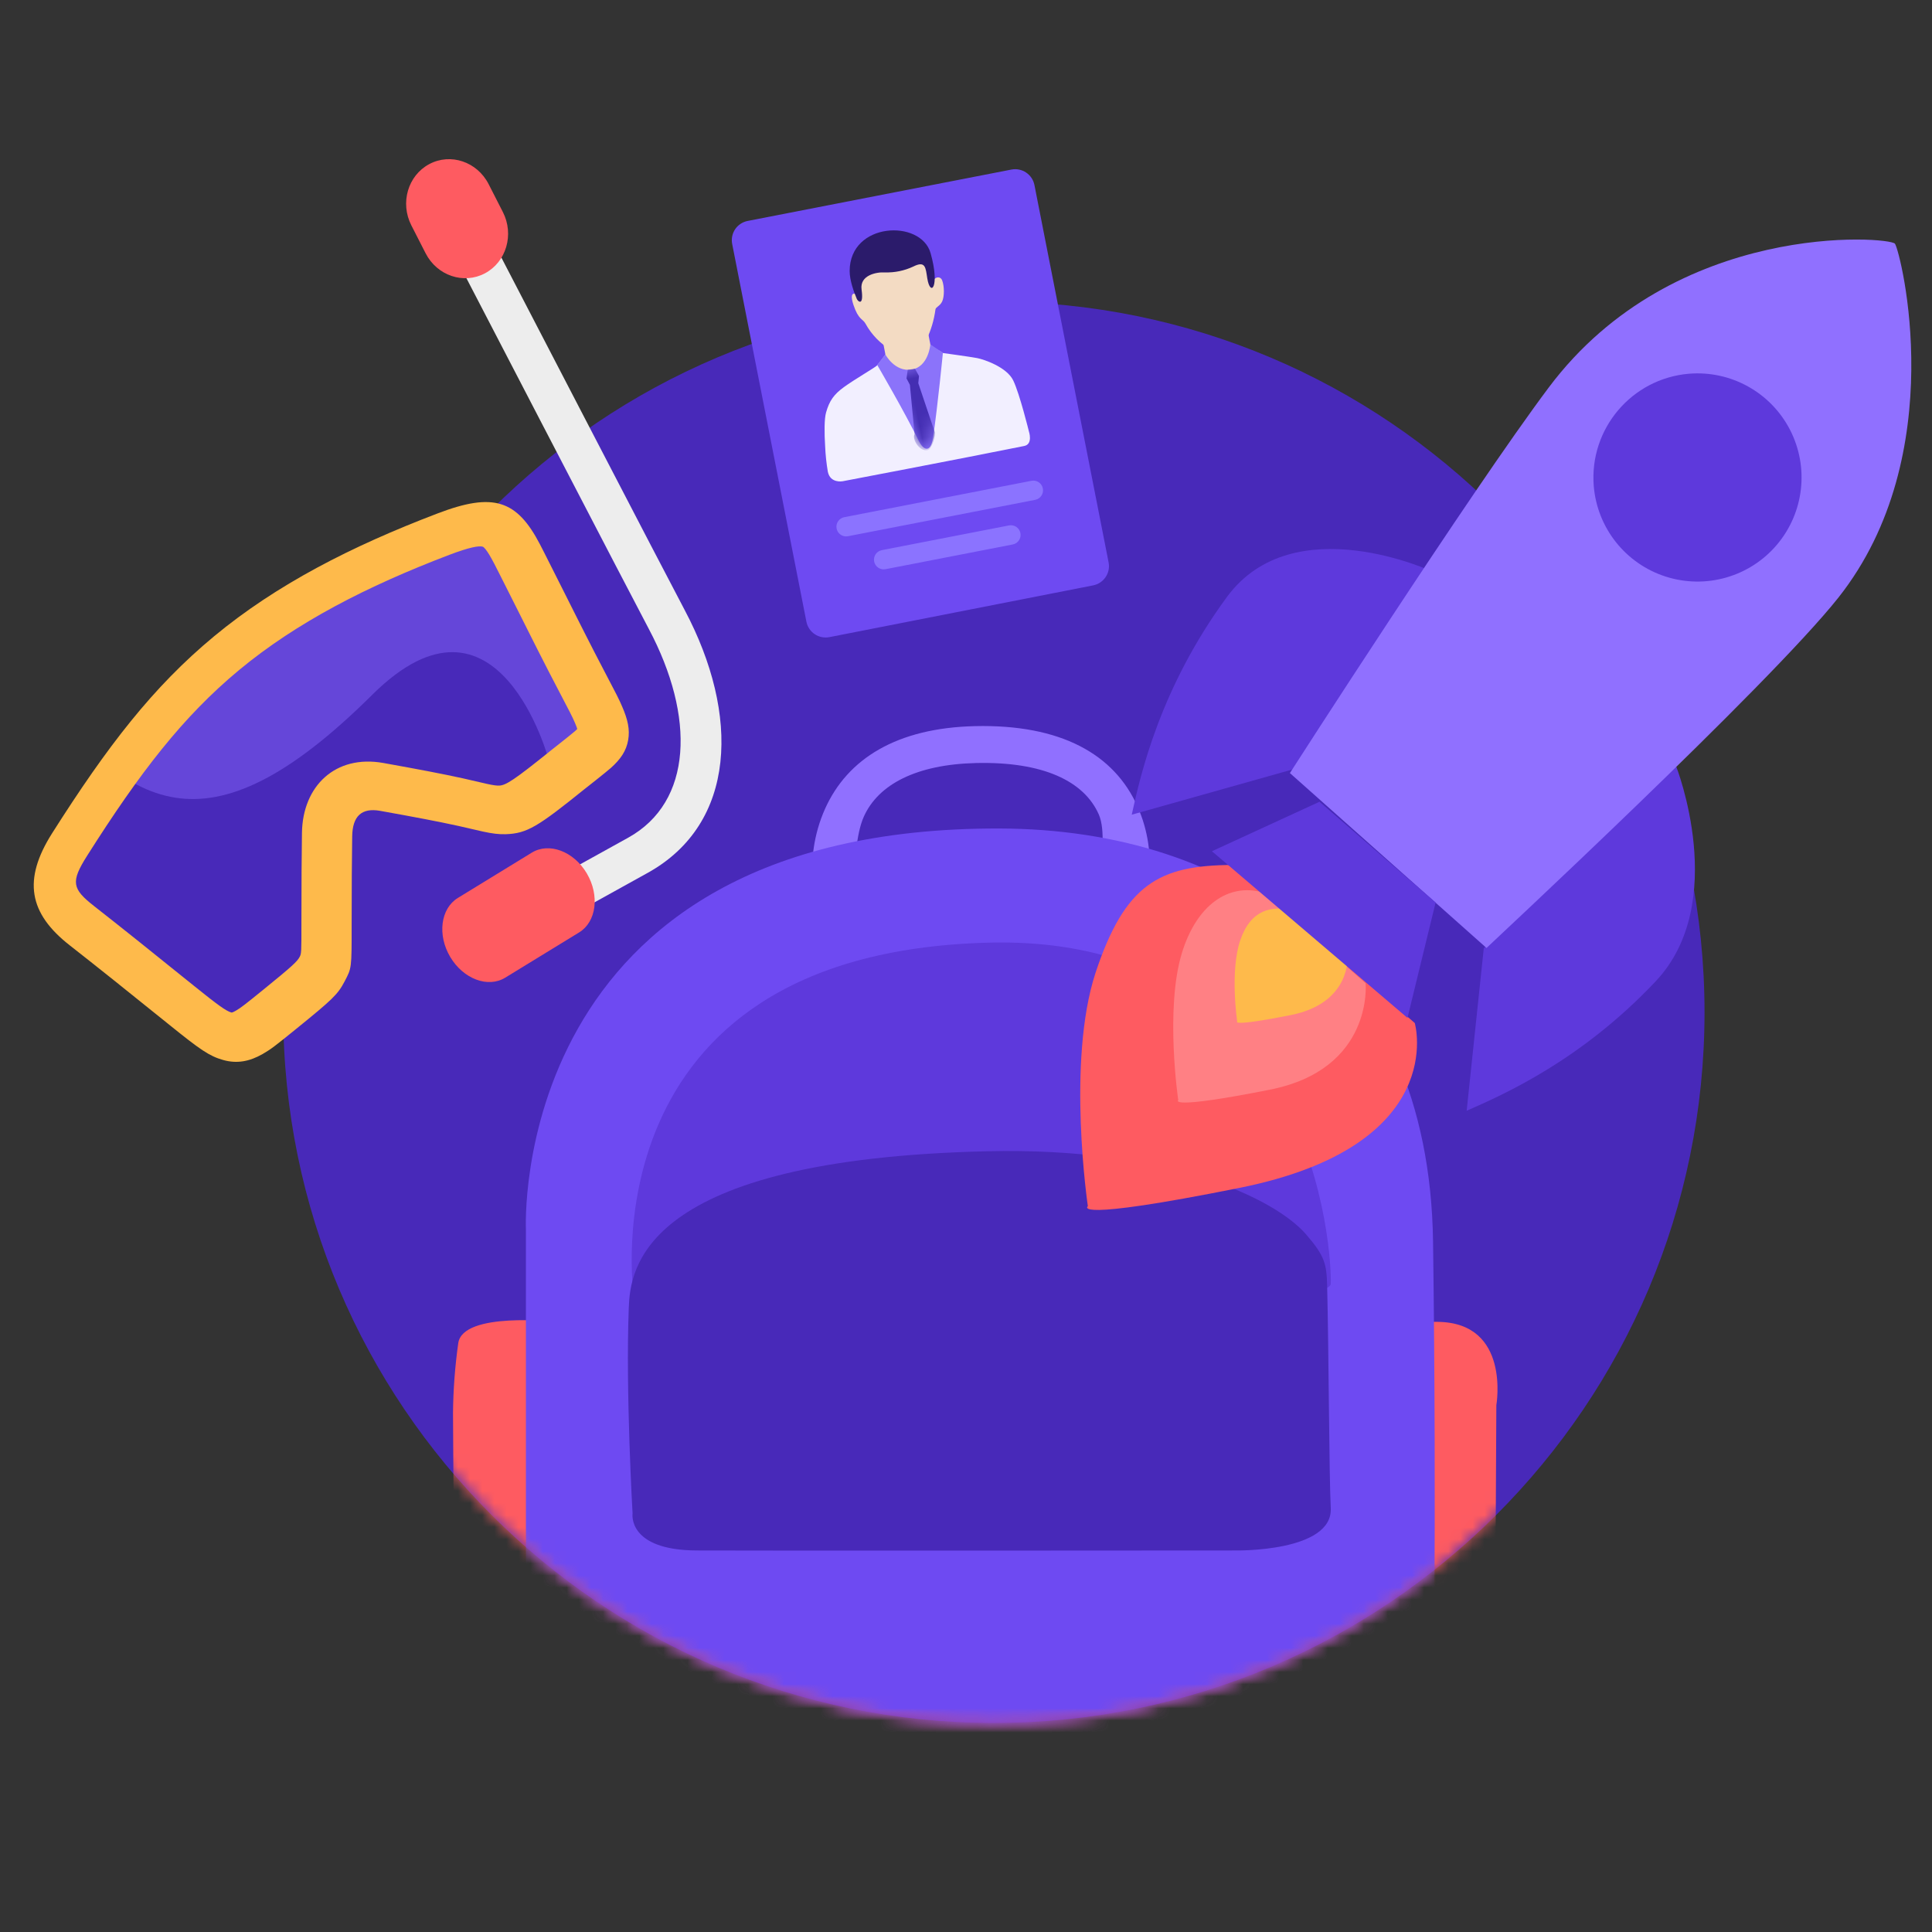
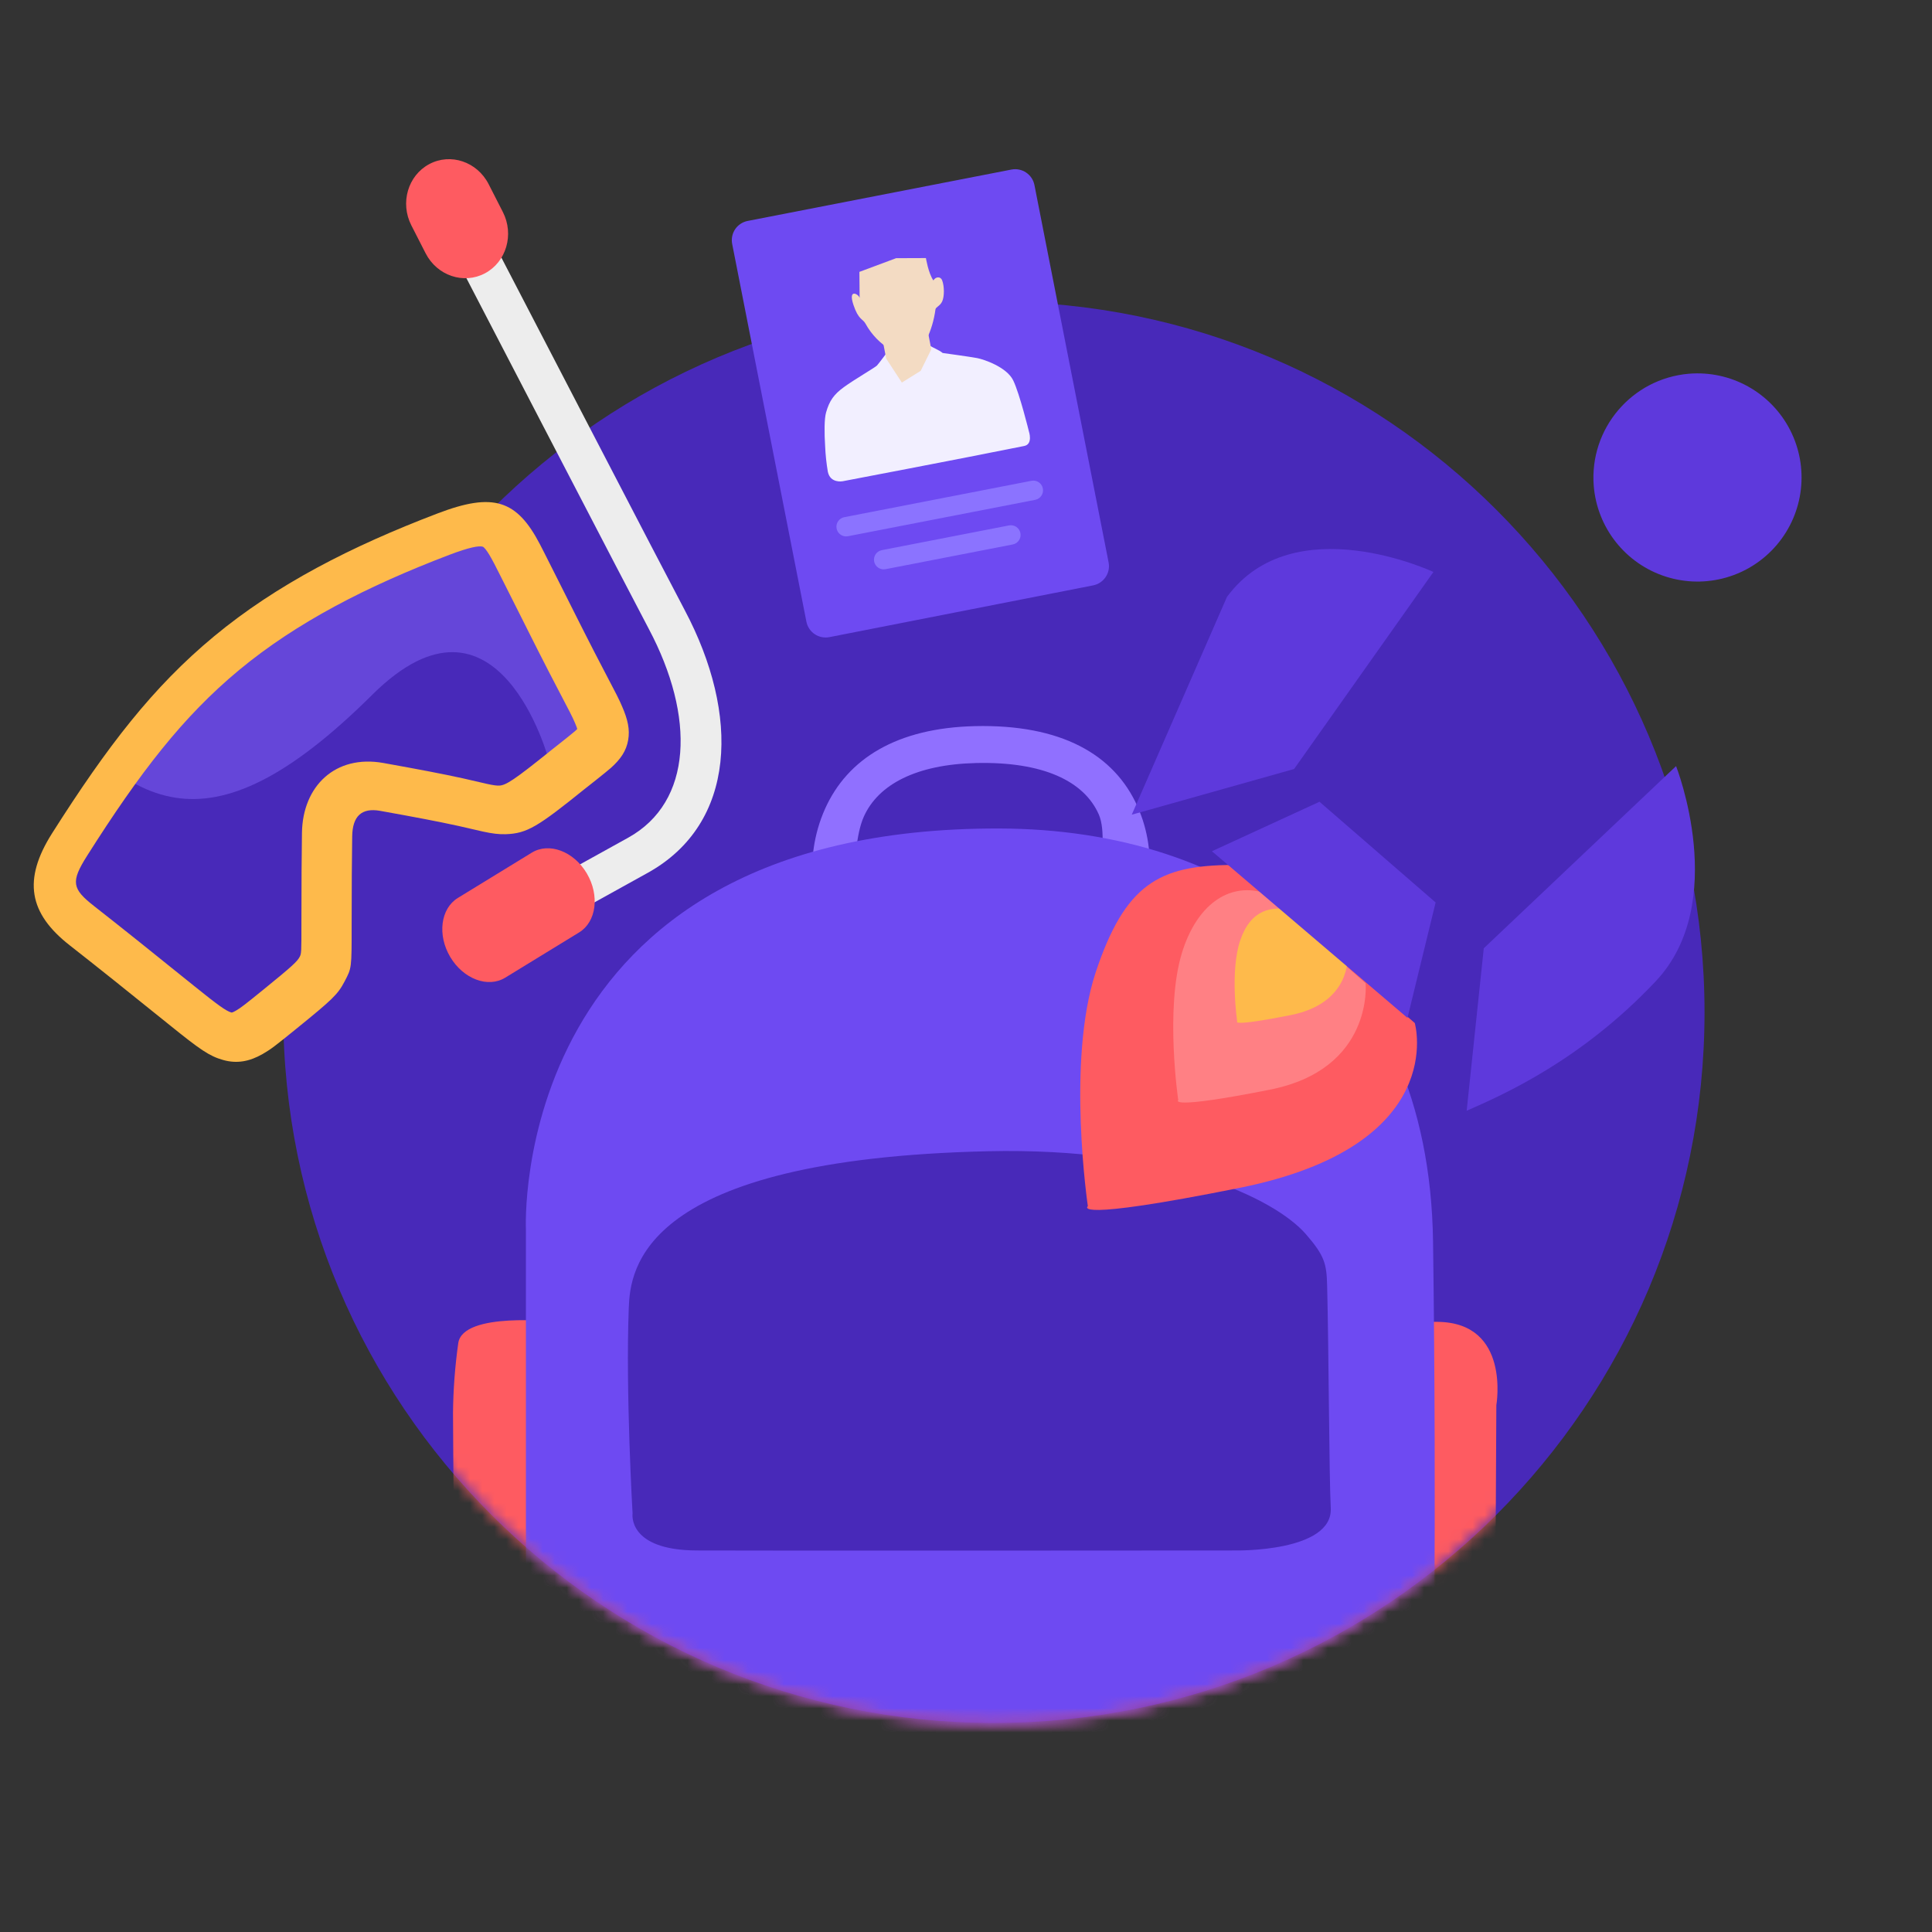
<svg xmlns="http://www.w3.org/2000/svg" xmlns:xlink="http://www.w3.org/1999/xlink" width="160" height="160" viewBox="0 0 160 160">
  <rect x="0" y="0" width="160" height="160" fill="#333333" stroke="none" />
  <defs>
    <path id="prefix__a" d="M58.86.012c32.513 0 58.862 26.35 58.862 58.854 0 32.503-26.35 58.853-58.861 58.853-32.497 0-58.846-26.35-58.846-58.853C.015 26.362 26.365.012 58.861.012z" />
    <path id="prefix__c" d="M2.2 16.394c3.707-3.3 9.842-8.617 16.974-11.748C26.306 1.515 34.339.502 39.295.082c4.986-.424 4.938.733 5.749 4.96.577 3.005 1.26 6.797 1.884 9.808 1.207 5.842 1.197 5.191-3.058 6.986-6.149 2.595-5.529 2.224-9.364.154-1.856-1.003-4.084-2.108-5.973-3.04-2.719-1.336-4.741.121-5.48 2.572-.688 2.263-1.465 4.96-2.08 7.102-1.122 3.922-.735 3.7-5.706 5.823-4.527 1.935-4.537 2.065-7.776-2.557-1.927-2.75-4.355-6.195-6.163-8.689-1.885-2.6-1.909-4.327.873-6.807z" />
-     <path id="prefix__e" d="M.828.11L0 .841S1.495 5.1 2.189 7.701c.18.677.725 1.288 1.215-.113.894-2.557 2.125-6.7 2.125-6.7L4.644 0s-.496 1.798-1.916 1.75C1.308 1.704.828.11.828.11z" />
  </defs>
  <g fill="none" fill-rule="evenodd">
    <g>
      <g transform="translate(-11) translate(34.44 17.834) translate(0 7.134)">
        <mask id="prefix__b" fill="#fff">
          <use xlink:href="#prefix__a" />
        </mask>
        <use fill="#4829B9" xlink:href="#prefix__a" />
        <path fill="#9070FF" fill-rule="nonzero" d="M47.953 48.166c-.003-.017-.521-.088-.532-.206-.12-1.308.04-3.877.678-5.299 1.199-2.672 4.356-4.322 9.292-4.438 5.555-.13 8.938 1.496 10.161 4.245.585 1.316.221 3.717.129 5.092l-.024.31c-.006.088-.01.146-.01.226-.003.115-.003.115.059.501.063.361.063.361.844 1.214.804.382.804.382 1.667.279.608-.25.608-.25.878-.493l-2.809-2.954c.27-.242.27-.242.876-.49.862-.104.862-.104 1.665.277.779.851.779.851.84 1.208.06.373.06.373.057.465l-.001.066.025-.335c.133-1.978-.077-3.971-.98-6.003-1.927-4.33-6.346-6.831-13.473-6.664-6.463.152-10.544 2.695-12.406 6.844-.968 2.158-1.195 4.373-1.018 6.319.02.216.04.382.058.49l4.024-.654z" mask="url(#prefix__b)" />
        <path fill="#FE5B61" d="M22.608 84.503s-7.721-.875-8.097 1.764c-.27 1.914-.416 3.843-.435 5.775l.15 24.06s-.42 10.09 8.983 10.104c6.55.012 67.268.322 67.268.322s9.794-.842 9.854-10.106c.076-9.263.15-25.022.15-25.022s1.202-6.83-4.851-6.897c-7.812-.088-73.022 0-73.022 0z" mask="url(#prefix__b)" />
        <path fill="#6E4AF2" d="M20.114 76.862s-1.592-33.338 39.238-33.218c19.393.058 35.556 10.965 35.887 34.196.315 23.346 0 41.035 0 41.035s1.923 13.941-12.498 14.003c-22.683.098-48.852-.163-48.852-.163s-13.76.644-13.775-10.584V76.862z" mask="url(#prefix__b)" />
-         <path fill="#5E39DC" d="M29.037 82.258S24.891 54.015 58.33 53.101c27.4-.749 28.542 26.165 28.437 28.263-.12 2.156-42.603 6.919-42.603 6.919l-15.127-6.025z" mask="url(#prefix__b)" />
        <path fill="#4829B9" d="M28.632 83.355c-.27 6.957.315 17.012.315 17.012s-.465 3.036 5.288 3.068c5.813.031 44.69 0 44.69 0s8.037.138 7.842-3.522c-.136-2.581-.166-13.277-.3-18.411-.046-1.802-.196-2.462-1.758-4.262-2.6-2.98-11.357-7.207-26.334-6.867-28.767.654-29.623 9.79-29.743 12.982z" mask="url(#prefix__b)" />
      </g>
      <g>
-         <path fill="#5E39DC" d="M10.702 35.16l13.937-.905 14.68-13.563s-10.2-7.722-17.156-1.532c-6.98 6.22-10.05 12.879-11.461 16zm22.032 29.75l4.183-12.867 18.715-11.447s2.006 11.978-5.347 17.075c-7.402 5.13-14.308 6.569-17.551 7.238z" transform="translate(-11) translate(34.44 17.834) rotate(-12 109.358 -241.058)" />
-         <path fill="#9070FF" d="M24.23 34.512l12.915 17.553c.074-.066 27.335-16.363 34.545-22.33C83.32 20.092 82.68 2.814 82.358 2.048c-.296-.658-17.409-5.774-30.52 5.685-8.15 7.118-27.558 26.728-27.608 26.778z" transform="translate(-11) translate(34.44 17.834) rotate(-12 109.358 -241.058)" />
+         <path fill="#5E39DC" d="M10.702 35.16l13.937-.905 14.68-13.563s-10.2-7.722-17.156-1.532zm22.032 29.75l4.183-12.867 18.715-11.447s2.006 11.978-5.347 17.075c-7.402 5.13-14.308 6.569-17.551 7.238z" transform="translate(-11) translate(34.44 17.834) rotate(-12 109.358 -241.058)" />
        <path fill="#FE5B61" d="M17.949 40.956L30.042 56.91s.752 10.544-17.05 10.335C-1.514 67.076.406 66.114.406 66.114s.753-12.092 4.645-18.78c3.919-6.69 7.007-7.593 12.898-6.378z" transform="translate(-11) translate(34.44 17.834) rotate(-12 109.358 -241.058)" />
        <path fill="#FF8084" d="M19.984 43.713l6.76 9.13s-.82 7.092-9.584 6.97c-8.764-.12-7.605-.741-7.605-.741s.483-7.609 2.825-11.84c2.003-3.61 4.949-4.903 7.604-3.519z" transform="translate(-11) translate(34.44 17.834) rotate(-12 109.358 -241.058)" />
        <path fill="#FEBA4B" d="M22.07 45.68l3.69 4.607s-.471 3.91-5.627 3.843c-5.13-.067-4.45-.41-4.45-.41s.262-4.204 1.65-6.525c1.386-2.322 3.166-2.275 4.737-1.514z" transform="translate(-11) translate(34.44 17.834) rotate(-12 109.358 -241.058)" />
        <path fill="#5E39DC" d="M26.134 37.344L33.807 47.503 29.539 56.367 16.567 39.5zM63.424 9.032c3.46.44 6.313 2.922 7.229 6.288.915 3.366-.287 6.952-3.047 9.085-2.76 2.133-6.532 2.392-9.558.657-3.026-1.735-4.708-5.122-4.261-8.582.62-4.71 4.924-8.036 9.637-7.448z" transform="translate(-11) translate(34.44 17.834) rotate(-12 109.358 -241.058)" />
      </g>
    </g>
    <g>
      <g transform="translate(-11) rotate(-16 95.417 12.477) translate(1.786 29.762)">
        <mask id="prefix__d" fill="#fff">
          <use xlink:href="#prefix__c" />
        </mask>
        <use fill="#4829B9" xlink:href="#prefix__c" />
        <path fill="#6546D9" d="M42.263 20.533S42.61 4.16 29.696 11.26C12.49 20.725 7.73 14.452 2.87 2.793-3.047-11.416 46.746-18.072 46.67-17.852l10.472 31.403-7.14 8.473-7.74-1.49z" mask="url(#prefix__d)" />
      </g>
      <path fill="#FEBA4B" fill-rule="nonzero" d="M38.928 55.168c-.556-.14-1.064-.36-1.742-.723-.228-.122-1.435-.799-1.842-1.018-1.524-.822-3.182-1.658-5.879-2.984-1.41-.692-2.328-.2-2.81 1.392-.567 1.866-1.158 3.888-2.06 7.021-1.005 3.507-.979 3.433-1.857 4.356-.847.89-1.405 1.167-4.907 2.659-2.102.896-2.509 1.058-3.273 1.247-1.22.301-2.278.195-3.282-.426-1.013-.625-1.605-1.359-3.472-4.017-2.44-3.473-4.56-6.46-6.116-8.603-2.539-3.494-2.259-6.302 1.144-9.329 6.407-5.69 11.37-9.347 17.392-11.985 6.132-2.686 12.965-4.036 20.623-4.683 4.903-.417 6.591.73 7.423 4.802.047.226.093.463.157.802l.08.424.084.44c.198 1.027.981 5.192.924 4.89.1.532.192 1.01.279 1.463.25 1.304.467 2.396.667 3.36.503 2.428.558 2.707.65 3.423.15 1.15.1 1.989-.286 2.787-.407.837-1.047 1.356-2.011 1.825-.453.22-2.628 1.105-2.524 1.061-4.633 1.952-5.636 2.25-7.362 1.816zM4.522 51.503c1.567 2.157 3.69 5.15 6.132 8.63 1.467 2.088 1.986 2.732 2.35 2.957.033.02.034.021.044.022.055.006.165-.005.35-.051.468-.116.863-.273 2.689-1.052 2.775-1.183 3.33-1.459 3.633-1.778.218-.23.231-.267.945-2.761.906-3.146 1.499-5.176 2.07-7.058 1.121-3.707 4.445-5.489 8.078-3.706 2.732 1.344 4.415 2.193 5.987 3.041.444.24 1.64.91 1.825 1.01.429.23.685.34.88.39.547.137 1.309-.09 4.964-1.63.024-.01 2.01-.82 2.33-.975.094-.046.168-.085.224-.117 0-.13-.013-.308-.044-.542-.074-.569-.132-.863-.6-3.128-.204-.982-.424-2.089-.677-3.406l-.28-1.47c.056.293-.723-3.85-.918-4.865l-.086-.451c-.04-.216-.062-.33-.08-.421-.06-.322-.104-.543-.145-.747-.141-.69-.255-1.108-.374-1.384-.074-.171-.117-.227-.157-.254-.262-.178-1.092-.263-2.844-.115-7.258.614-13.709 1.89-19.365 4.369-5.542 2.429-10.233 5.887-16.34 11.314-1.912 1.703-1.97 2.278-.59 4.178z" transform="translate(-11) rotate(-16 95.417 12.477)" />
      <path fill="#EDEDED" fill-rule="nonzero" d="M34.512 64.899c-.09.033 14.913-3.43 14.833-3.412 8.21-1.901 10.977-10.477 8.943-20.086-.325-1.531-1.682-8.203-3.737-18.354l-.016-.08-2.612-12.912-.86-4.256-.24-1.192-.086-.422-3.291.655.085.421.24 1.193.86 4.255 2.612 12.914.017.08c2.06 10.172 3.415 16.836 3.742 18.383 1.708 8.068-.456 14.776-6.402 16.154-.39.085-15.118 3.485-15.267 3.54l1.179 3.119z" transform="translate(-11) rotate(-16 95.417 12.477)" />
      <path fill="#FE5B61" d="M33.665 59.148l6.917-1.917c1.616-.449 3.367.85 3.903 2.901.535 2.052-.338 4.08-1.954 4.529l-6.917 1.916c-1.62.45-3.367-.85-3.907-2.901-.54-2.052.338-4.08 1.958-4.528zM48.134.078c1.957-.42 3.868.9 4.27 2.947l.497 2.547c.401 2.049-.861 4.05-2.82 4.47-1.958.419-3.87-.902-4.272-2.95l-.497-2.543C44.91 2.5 46.174.497 48.134.078z" transform="translate(-11) rotate(-16 95.417 12.477)" />
    </g>
    <g>
      <path fill="#6E4AF2" d="M1.62.008L23.875 0c.897 0 1.625.725 1.628 1.621l.066 31.847c.002.896-.723 1.624-1.62 1.627l-22.258.04c-.43 0-.844-.17-1.149-.474-.305-.304-.476-.717-.477-1.147L0 1.634C0 1.203.17.79.473.484.777.181 1.189.01 1.619.008z" transform="translate(-11) rotate(-11 132.238 -361.064)" />
      <path fill="#F2EFFF" d="M14.393 12.965c.284.283.744.548.997.86 0 0 2.206.751 2.728.962.522.21 2.26 1.193 2.574 2.387.313 1.193.468 4.396.468 4.396s.149 1.099-.61 1.103c-5.618.038-15.332-.002-15.332-.002s-1.027-.01-1.041-1.005c.017-.709.078-1.416.183-2.117.142-1.1.36-2.24.609-2.73.456-.9.916-1.343 1.85-1.78.934-.439 2.853-1.106 3.028-1.232.174-.127.91-.799.91-.799l3.636-.043z" transform="translate(-11) rotate(-11 132.238 -361.064)" />
      <path fill="#F3DBC3" d="M10.711 12.143L10.709 13.389 11.603 15.585 13.318 14.93 14.522 13.35 14.524 12.053z" transform="translate(-11) rotate(-11 132.238 -361.064)" />
      <g transform="translate(-11) rotate(-11 132.238 -361.064) translate(9.88 12.93)">
        <mask id="prefix__f" fill="#fff">
          <use xlink:href="#prefix__e" />
        </mask>
        <use fill="#8B73FA" xlink:href="#prefix__e" />
        <path fill="#442EB2" d="M2.406 1.702l-.238.689.174.574-.402 4.093c-.31.367.15 1.563.854 1.493.31-.03.89-1.108.813-1.418L3.05 2.965l.171-.574-.21-.651-.605-.038z" mask="url(#prefix__f)" />
      </g>
      <path fill="#F3DBC3" d="M9.503 8.065c.058-.286-.806-1.085-.609.427.171 1.33.539 1.27.685 1.73.315.984.89 1.864 1.664 2.548.763.66 2.196.906 3.034-.275.525-.705.934-1.49 1.213-2.323.07-.205.414-.189.677-.55.263-.362.424-1.22.324-1.732-.063-.324-.46-.4-.71-.109-.297-.679-.253-1.937-.253-1.937l-2.425-.462-3.202.533-.398 2.15z" transform="translate(-11) rotate(-11 132.238 -361.064)" />
      <path fill="#8B73FF" fill-rule="nonzero" d="M4.796 27.225h15.793c.444 0 .804-.36.804-.803 0-.444-.36-.804-.804-.804H4.796c-.444 0-.804.36-.804.804 0 .444.36.803.804.803zM7.327 30.498H18.06c.444 0 .803-.36.803-.804 0-.443-.36-.803-.803-.803H7.327c-.444 0-.803.36-.803.803 0 .444.36.804.803.804z" transform="translate(-11) rotate(-11 132.238 -361.064)" />
      <path fill="#FFF" d="M3.884 31.334v-.747" opacity=".3" transform="translate(-11) rotate(-11 132.238 -361.064)" />
-       <path fill="#2B1B6B" d="M9.263 8.075c-.123-.61-.291-1.617-.14-2.387.788-3.986 6.615-3.098 6.861-.173.247 2.925-.718 3.6-.666 2.001.03-.896.148-1.493-.963-1.18-.781.196-1.597.205-2.383.027-.709-.181-2.104-.166-2.172 1.012-.083 1.471-.495.906-.537.7z" transform="translate(-11) rotate(-11 132.238 -361.064)" />
    </g>
  </g>
</svg>